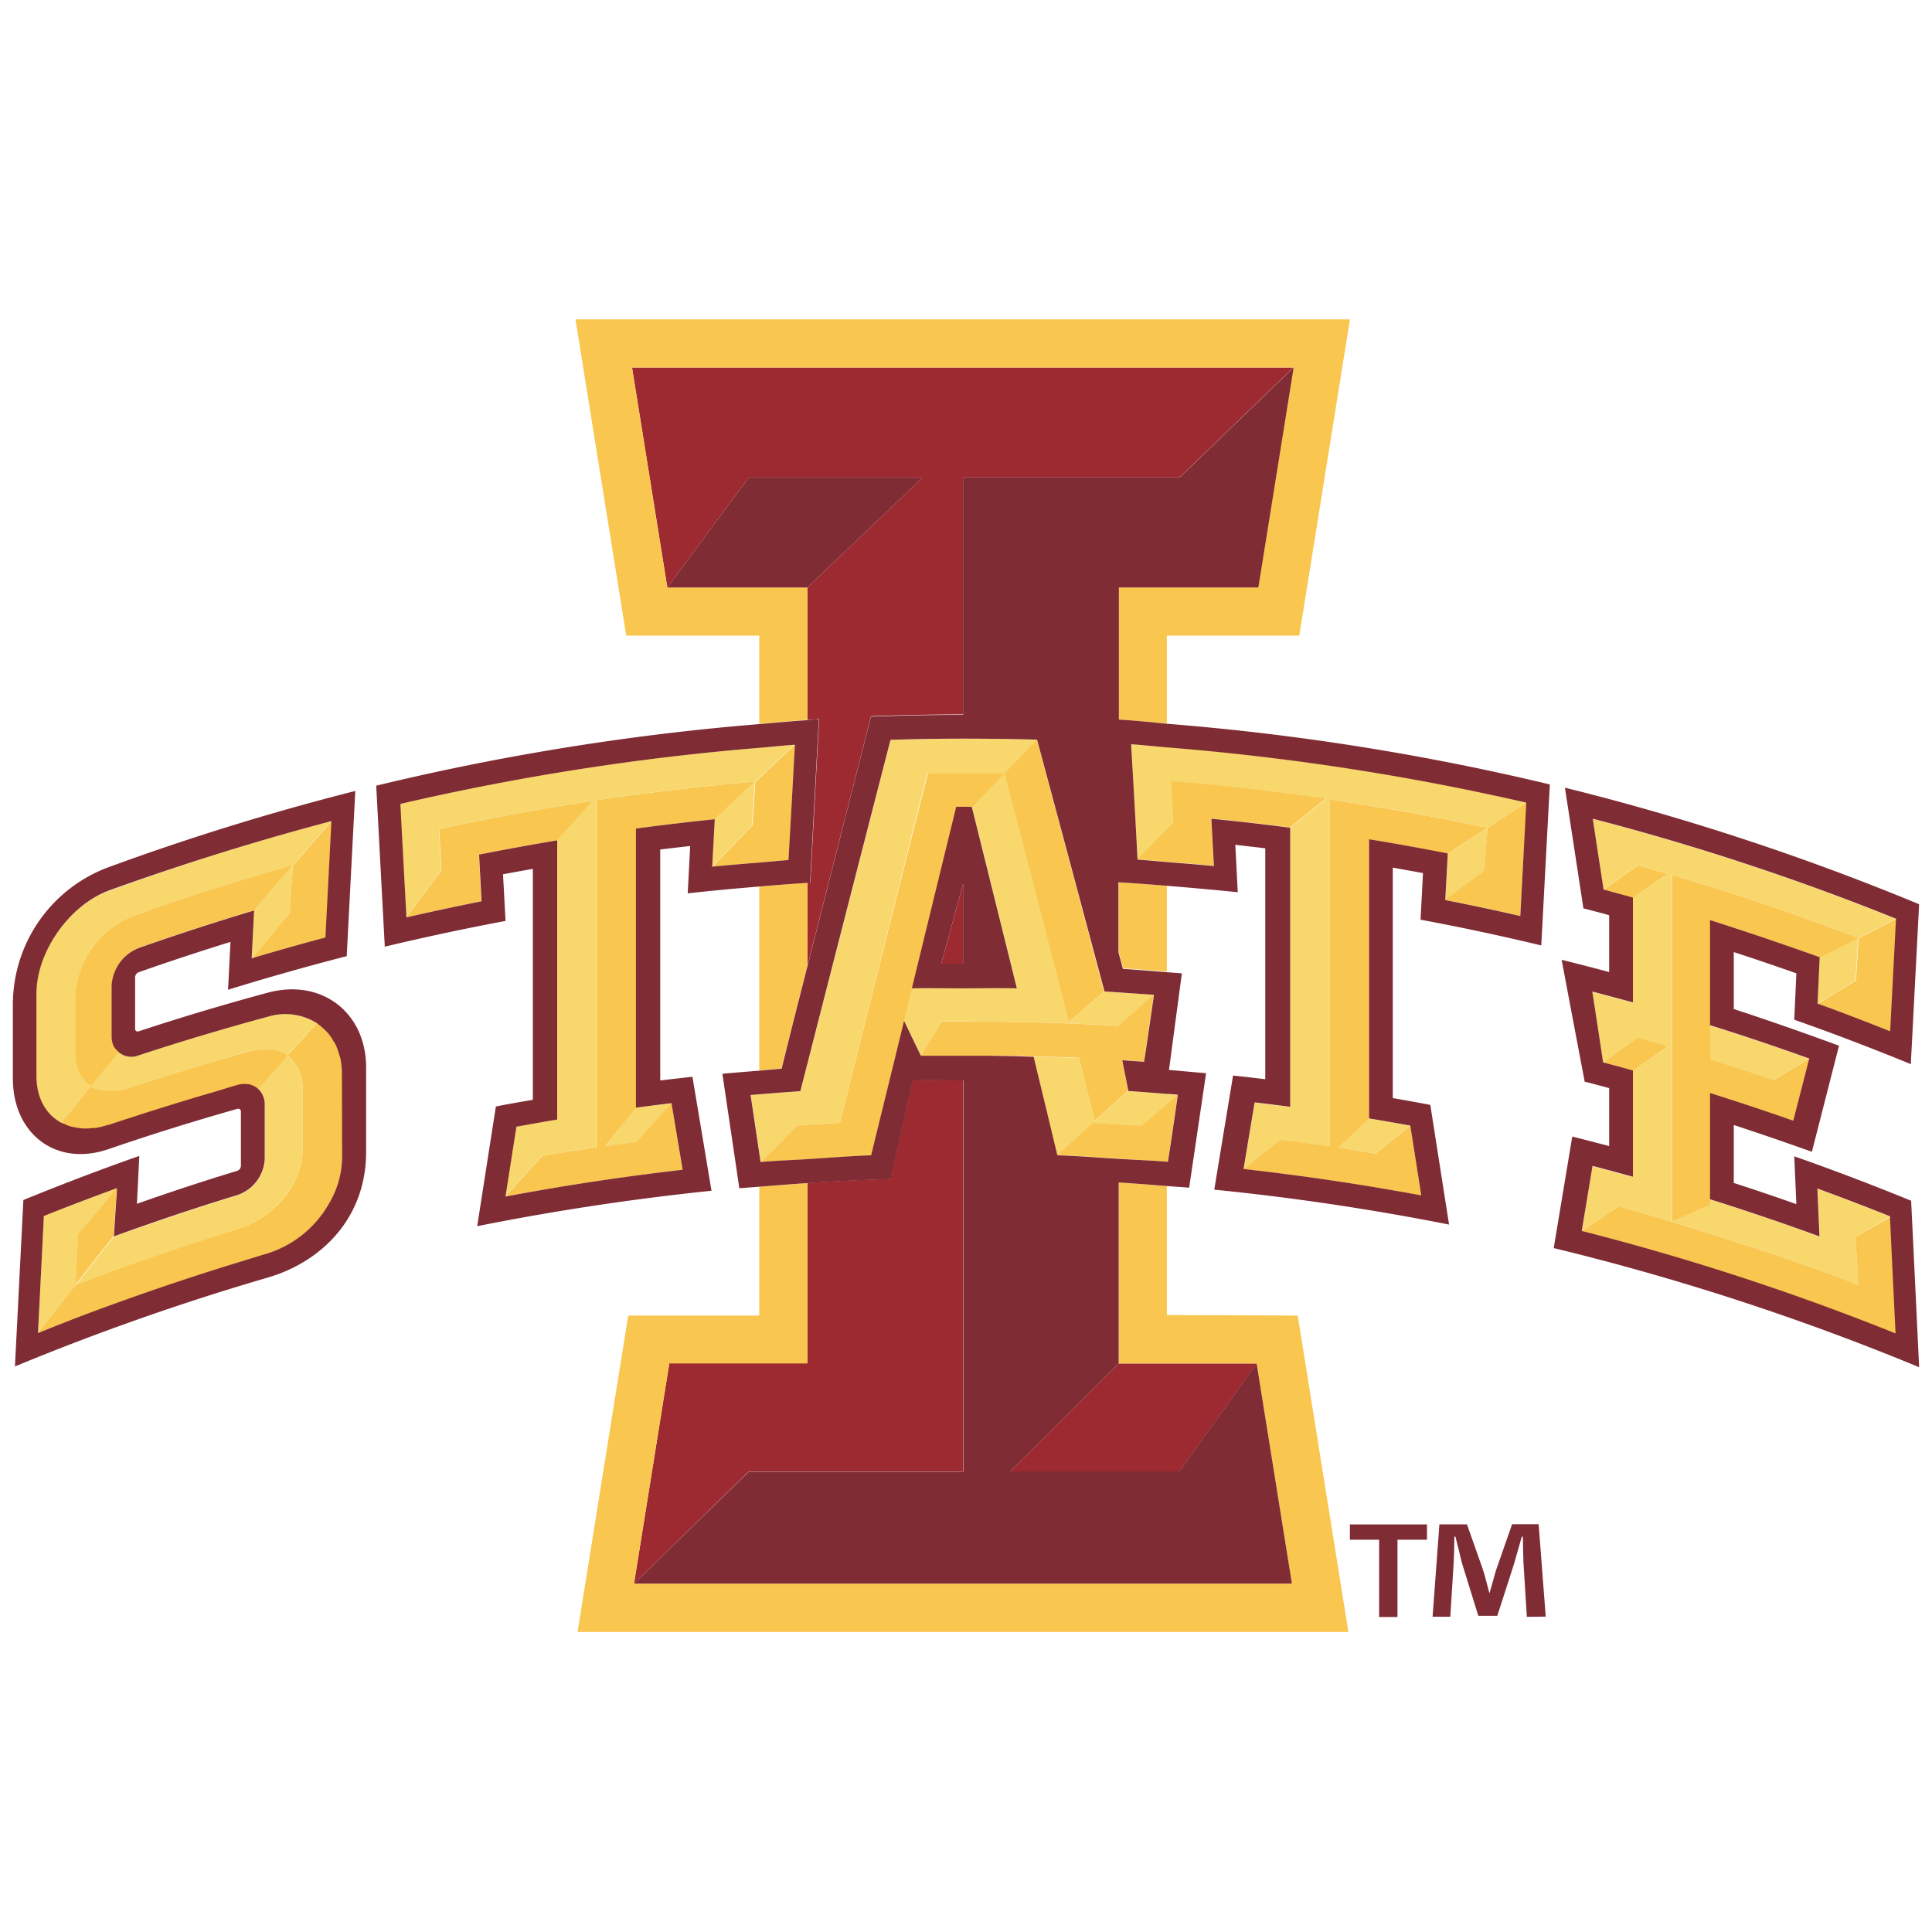
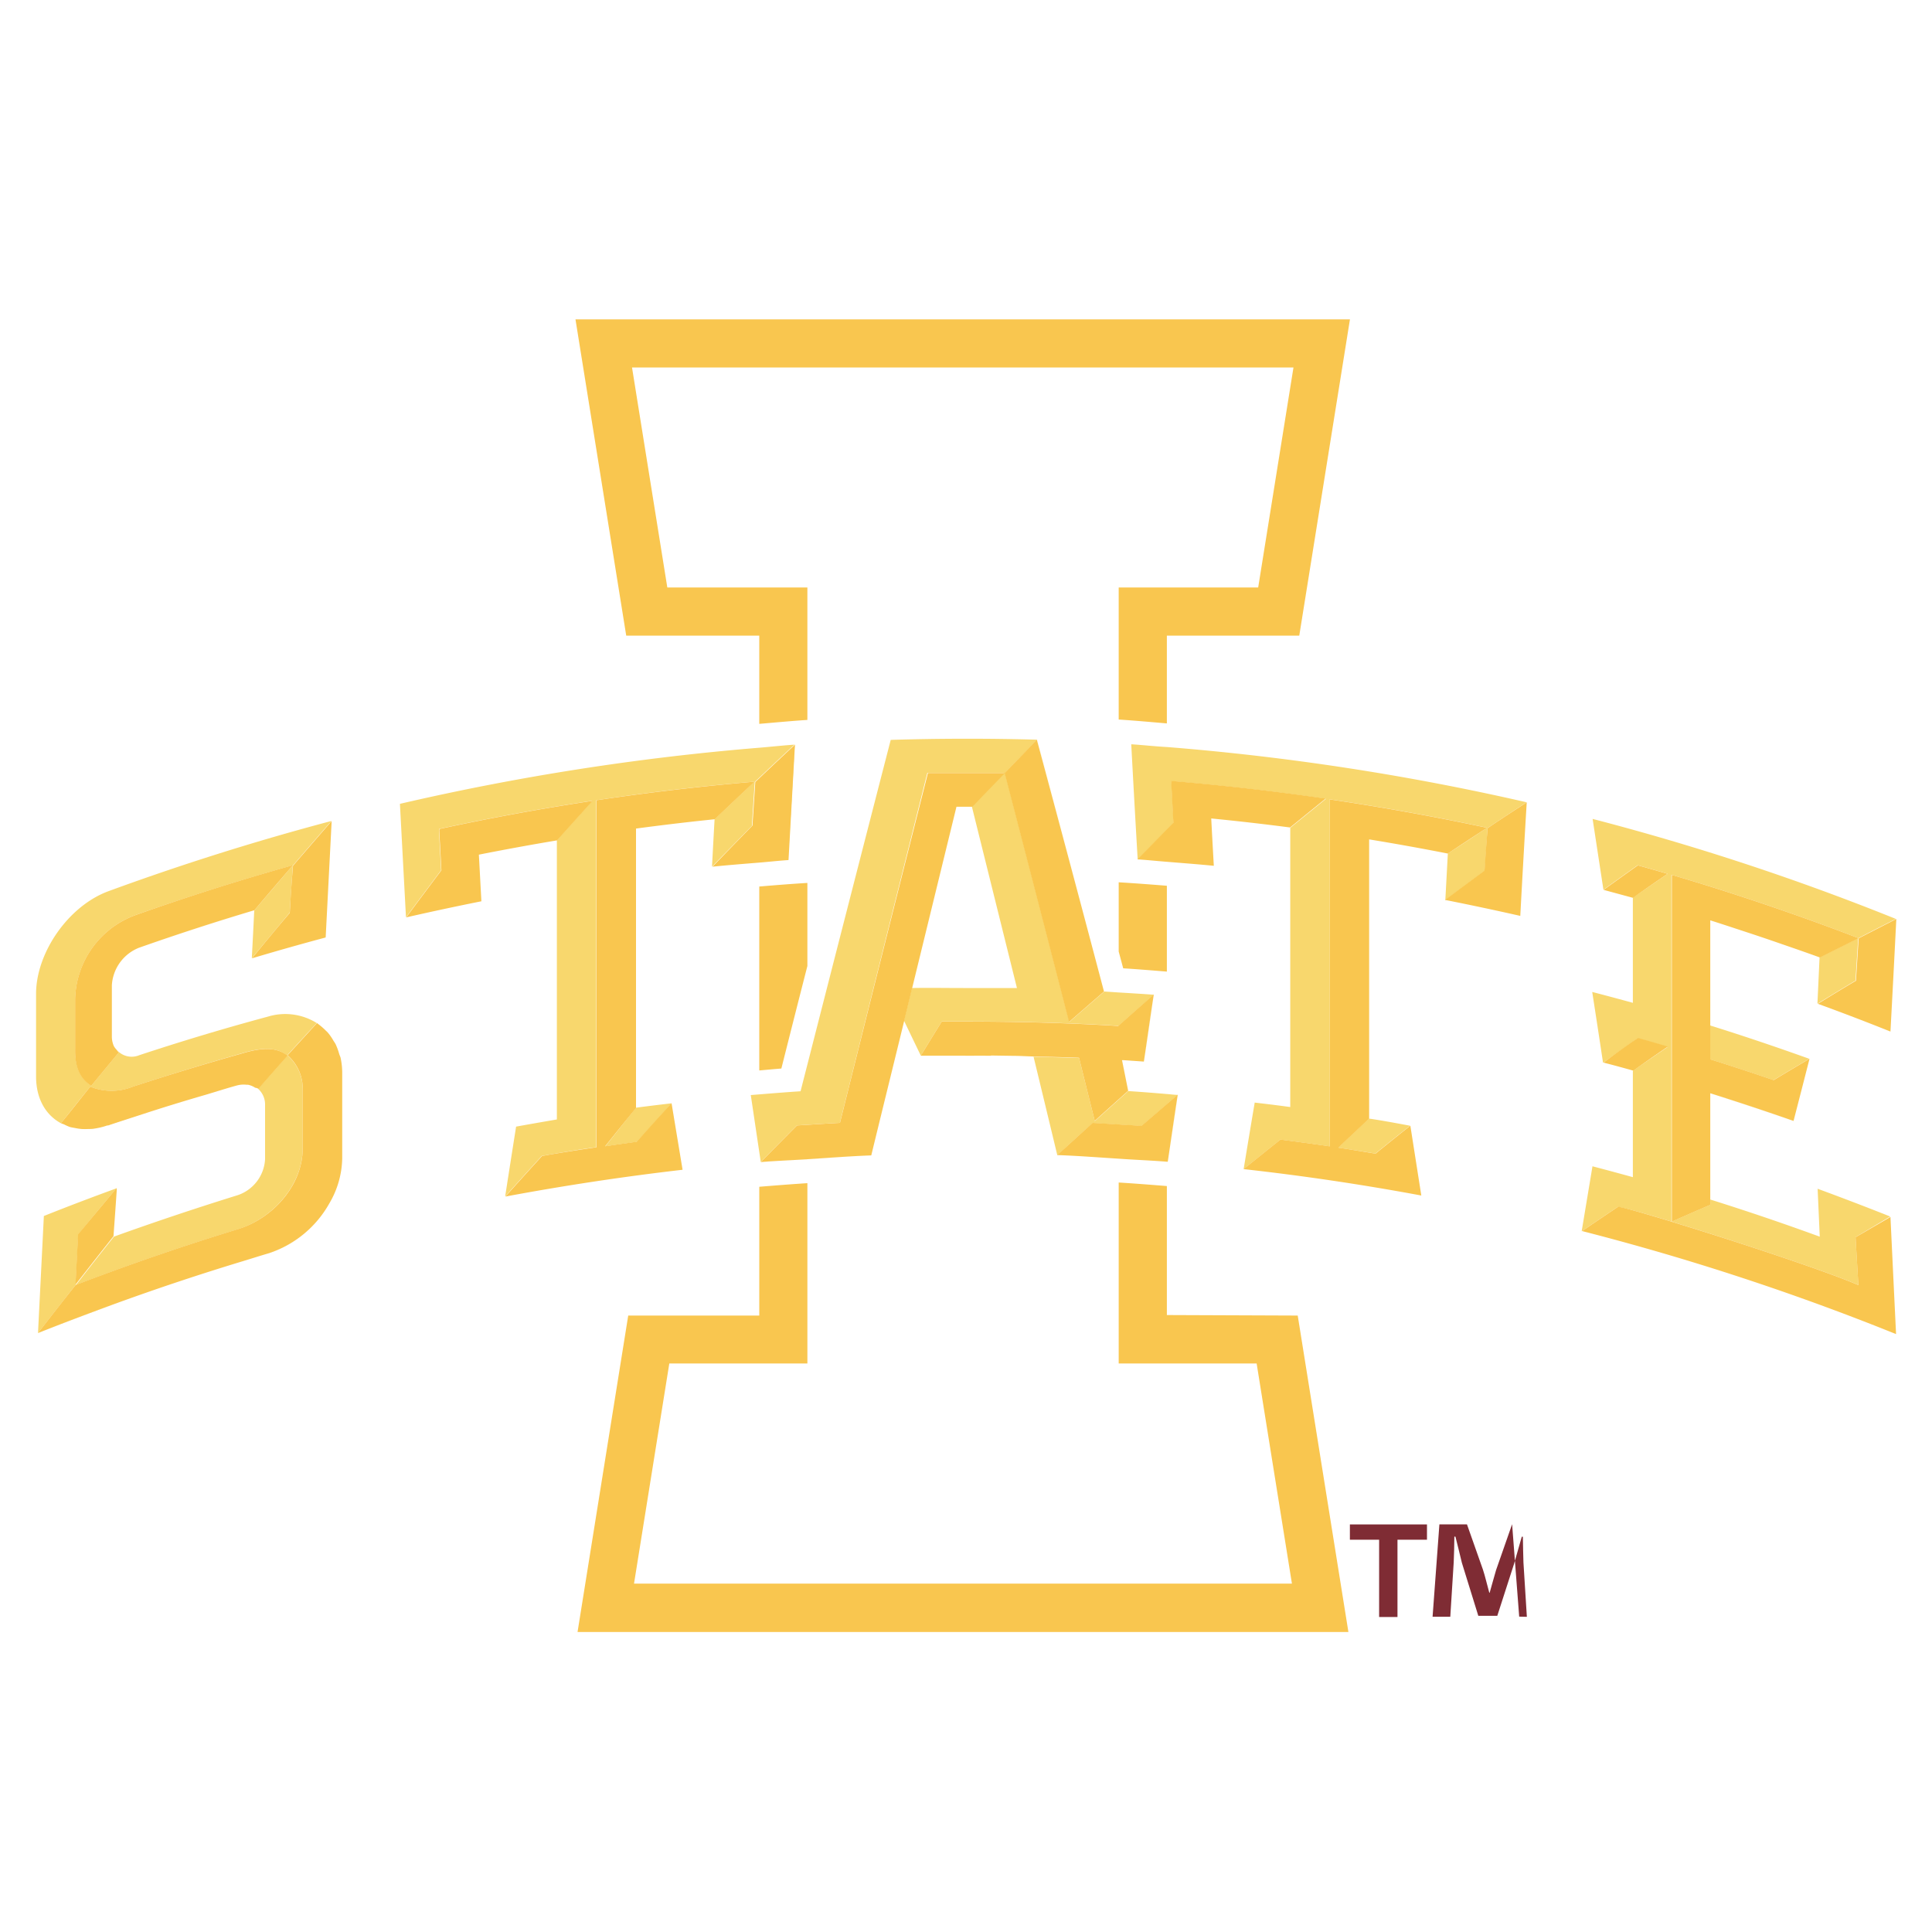
<svg xmlns="http://www.w3.org/2000/svg" viewBox="0 0 300 300">
  <defs>
    <style>.cls-1{fill:none;}.cls-2{fill:#9d2931;}.cls-3{fill:#f8d76d;}.cls-4{fill:#f9c64f;}.cls-5{fill:#7f2c34;}</style>
  </defs>
  <title>iowa-state-cyclones</title>
  <g id="Layer_2" data-name="Layer 2">
    <g id="Layer_19" data-name="Layer 19">
      <rect class="cls-1" width="300" height="300" />
-       <path class="cls-2" d="M156.88,228.48h26.27l12-16.76H173.71Zm43.73,17.42h0l-5.48-34.18Zm.24-188.84H98.14l5.48,34.16h21.75v20.57c.61,0,1.22-.11,1.82-.15q-.68,12.72-1.36,25.42l-.46,0V150c3.3-12.95,6.59-25.92,9.88-38.79q7.16-.27,14.29-.28V74.14h33.61ZM125.37,91.22H103.62l12.65-17.08h27Zm24.17,58.42V137.27q-1.68,6.18-3.38,12.38Zm-11.29,33.42q-6.44.19-12.88.62v28H103.93L98.45,245.9h0l17.82-17.42h33.27V167.73c-2.61,0-5.23,0-7.84,0Q140,175.39,138.25,183.06Z" />
      <path class="cls-3" d="M212.56,173.69c-1.59,1.5-3.19,3-4.78,4.52,2.59.38,5.59.88,5.78.92,1.8-1.46,3.6-2.91,5.4-4.33h0C216.83,174.41,214.69,174,212.56,173.69Zm-36.9-58.12q.48,9,1,17.91l4.58-4.67,1-1c-.12-2.15-.22-4.31-.35-6.46a.69.69,0,0,0,.13.11,1,1,0,0,1-.13-.16q12,1,24,2.74l-5.54,4.5q-6.1-.8-12.24-1.4,6.13.6,12.24,1.4v43.36c-1.84-.25-3.69-.48-5.52-.69q-.87,5.16-1.72,10.34c1.91-1.54,3.81-3.07,5.72-4.59,1.91.25,4.92.65,7.65,1.05V124.12q12.27,1.81,24.43,4.41-3,2-6.09,4h0l-.39,7.24h0q3.06-2.29,6.12-4.54c.15-2.21.29-4.43.44-6.65,2-1.33,4-2.66,6.07-4a387.69,387.69,0,0,0-55.83-8.58C179.35,115.9,177.51,115.69,175.66,115.57Zm118.72,91.52a387.57,387.57,0,0,0-48.75-16A387.57,387.57,0,0,1,294.38,207.09Zm-28.84-64.18c1.87.59,3.73,1.21,5.59,1.82-1.86-.61-3.72-1.23-5.59-1.82Zm0,21.58q4.93,1.55,9.85,3.23,2.78-1.68,5.56-3.31c-5.11-1.83-10.25-3.57-15.41-5.18Zm-6,25.2q0-26.94,0-53.86,14.64,4.32,29,9.83c-2,1-4,2-6,3-2-.73-4-1.42-6-2.11,2,.69,4,1.38,6,2.11l-.33,7.19h0c2-1.21,3.94-2.41,5.91-3.58l.42-6.58q2.94-1.53,5.85-3a384.81,384.81,0,0,0-47.09-15.53l1.68,11c1.77-1.28,3.55-2.55,5.32-3.81,1.55.43,3.11.88,4.66,1.33-1.8,1.23-3.61,2.47-5.41,3.72v16.32q-3.15-.87-6.31-1.69.85,5.48,1.68,11,2.69-1.92,5.38-3.8c1.55.43,3.11.88,4.66,1.34-1.8,1.22-3.61,2.46-5.41,3.71v16.51q-3.14-.87-6.27-1.69l-1.68,10.1q2.81-1.92,5.61-3.79C252.31,187.54,255.48,188.45,259.56,189.69Zm6-19.93q6.49,2,12.93,4.3c-4.28-1.51-8.6-2.94-12.93-4.3Zm16.7,14.83.33,7.44q-8.46-3.09-17-5.77v.82q-3,1.29-6,2.62c9.48,2.89,23.92,7.64,29,9.84q-.22-3.72-.44-7.43l5.38-3.21Q287.9,186.67,282.24,184.59ZM181.19,169.88c-2-.17-4-.33-6-.46h0l-1.47,1.32c-1.24,1.11-2.48,2.22-3.72,3.35q-1.22-4.91-2.44-9.8c-2.35-.1-4.71-.14-7.07-.2q1.85,7.64,3.69,15.3c1.83-1.69,3.67-3.36,5.49-5,1.35.07,2.7.16,4.05.24,1.18.08,2.36.13,3.54.22l3.94-3.38,1.69-1.45C182.32,170,181.75,169.92,181.19,169.88Zm.14,10.52c.52-3.47,1-6.93,1.55-10.4h0C182.37,173.47,181.85,176.93,181.33,180.4Zm-7.11-15.74c.28,1.33.54,2.67.81,4-.27-1.33-.53-2.67-.8-4Zm.22,0,3.18.22c.52-3.47,1-6.95,1.54-10.42-.52,3.47-1,6.95-1.54,10.42Zm-.73-5.37c1.81-1.62,3.64-3.23,5.45-4.83-1.81-.13-3.63-.24-5.45-.35l-2.23-.15q-2.72,2.34-5.43,4.72-5-19.38-10-38.64l5-5.18q5.25,19.48,10.48,39.1-5.23-19.62-10.47-39.1-5.74-.16-11.47-.15t-11.28.18q-6.45,25-12.89,50.22c-.37,1.45-.74,2.88-1.11,4.34-2.13.14-4.24.31-6.36.48l-1.37.11c.46,3.06.91,6.12,1.37,9.18l.18,1.22c2.43-.2,4.86-.29,7.29-.44,3.3-.21,6.59-.48,9.88-.6-3.29.12-6.58.38-9.88.59-2.43.16-4.86.25-7.29.44,1.87-1.9,3.75-3.8,5.62-5.68l1.67-.1q2.5-.16,5-.3Q137.21,147.07,144,120c1.83,0,3.67,0,5.5,0,2.16,0,4.31,0,6.47,0-1.69,1.73-3.37,3.48-5.06,5.24h0l7,28.18c-2.79,0-5.57,0-8.36,0s-5.3-.05-7.95,0l-1.23,5.06c.86,1.81,1.74,3.62,2.61,5.43,1.09-1.77,2.17-3.54,3.26-5.3,1.11,0,2.21,0,3.31,0,8,0,16.08.19,24.1.68ZM74.36,132.71l.39,7.24-.39-7.24ZM98.76,172Q96.36,175,94,178c2.59-.38,4.69-.66,4.88-.68q2.72-3,5.43-6h0Q101.52,171.64,98.76,172Zm18-43.81q.21-3.39.44-6.78l.66-.61q2.75-2.61,5.5-5.17c-1.84.12-3.67.33-5.5.48a386.61,386.61,0,0,0-55.76,8.71q.47,8.82.94,17.62,2.73-3.67,5.46-7.31-.18-3.18-.34-6.35l.11.07-.11-.13q11.86-2.56,23.84-4.38c-1.85,2-3.68,4.08-5.53,6.14v43.35c-2.12.36-4.22.73-6.33,1.11q-.86,5.43-1.7,10.85c1.89-2.11,3.79-4.21,5.68-6.29,1.9-.33,5.74-1,8.47-1.37V124.26q12.23-1.85,24.53-2.88-3.07,2.9-6.17,5.83-6.12.63-12.23,1.45,6.1-.82,12.24-1.45c-.14,2.46-.27,4.91-.4,7.37Q113.69,131.37,116.8,128.2Zm6.6-12.56h0l-1,17.91Q122.92,124.58,123.4,115.64Zm-86.57,52.8c-1.61.46-3.22,1-4.83,1.44,1.61-.48,3.22-1,4.83-1.44h0Zm-20,6.25a.5.5,0,0,1-.13,0,.5.5,0,0,0,.13,0c1.8-.61,3.61-1.18,5.41-1.77C20.44,173.51,18.63,174.08,16.83,174.69ZM5.9,207c3.77-1.51,7.56-2.94,11.36-4.33C13.46,204,9.67,205.46,5.9,207Zm-.3-52.65v12.8c0,3.49,1.52,6,3.87,7.27,1.52-1.9,3-3.8,4.55-5.68a8.77,8.77,0,0,0,6.61,0Q29,166,37.42,163.6c3.53-1.07,5.52-.94,7.2.3q-2.28,2.58-4.55,5.17L40,169a3.27,3.27,0,0,1,1.16,2.61V180a6.25,6.25,0,0,1-4.26,5.59q-9.66,3-19.2,6.43c.15-2.34.31-4.7.47-7.05q-.24,3.53-.47,7.05-3,3.74-5.9,7.51,12.48-4.78,25.18-8.66C42.47,189.12,47,183.93,47,178.3v-9a6.83,6.83,0,0,0-2.39-5.44c1.53-1.69,3.05-3.36,4.58-5a9.24,9.24,0,0,0-7.59-1q-10.09,2.72-20,6a3.05,3.05,0,0,1-3.49-.86,2.88,2.88,0,0,0,.33.43q-2.13,2.56-4.25,5.15c-1.73-1.08-2.52-2.88-2.52-5.63v-7.79A14.26,14.26,0,0,1,21,142.11q12.15-4.29,24.48-7.75c-2,2.32-4,4.66-6,7q-9,2.69-17.93,5.83,8.92-3.15,17.93-5.83-.18,3.7-.38,7.43c2-2.38,3.92-4.72,5.88-7.06.16-2.44.33-4.89.49-7.32q3-3.5,6-6.93Q34,132.1,16.85,138.38C10.62,140.67,5.6,147.93,5.6,154.33Zm12.55,30.15h0q-5.7,2.07-11.34,4.32Q6.36,197.9,5.9,207q2.92-3.76,5.85-7.49c.13-2.61.27-5.2.4-7.81Q15.14,188,18.15,184.48Zm23.43,10.15c-1.25.37-2.5.77-3.75,1.15,1.25-.38,2.5-.78,3.76-1.15a16.79,16.79,0,0,0,9.55-7.79A16.78,16.78,0,0,1,41.58,194.63Zm-2.5-45.82q5.72-1.71,11.45-3.24-5.74,1.53-11.45,3.24Z" />
      <path class="cls-4" d="M18.12,184.92l0-.44h0q-3,3.57-6,7.19c-.13,2.61-.27,5.2-.4,7.81q2.94-3.78,5.9-7.51Q17.88,188.45,18.12,184.92ZM45,141.75c-2,2.34-3.92,4.68-5.88,7.06h0q5.72-1.71,11.45-3.24l.93-18.07q-3,3.44-6,6.93C45.29,136.86,45.12,139.31,45,141.75Zm90.29,37.66c1.7-7,3.41-13.91,5.11-20.88l1.23-5.06c2.3-9.41,4.6-18.84,6.89-28.2H151c1.69-1.76,3.37-3.51,5.06-5.24-2.16,0-4.31,0-6.47,0-1.83,0-3.67,0-5.5,0q-6.84,27-13.66,54.33-2.5.13-5,.3l-1.67.1c-1.87,1.88-3.75,3.78-5.62,5.68,2.43-.19,4.86-.28,7.29-.44C128.67,179.79,132,179.53,135.25,179.41Zm152.9-27.12c-2,1.17-3.94,2.37-5.91,3.58h0q5.65,2.06,11.27,4.31.47-8.75.91-17.48-2.91,1.49-5.85,3Zm-274,16.3q2.12-2.58,4.25-5.15a2.88,2.88,0,0,1-.33-.43,2.75,2.75,0,0,1-.43-.57,3.68,3.68,0,0,1-.31-1.5V153a6.68,6.68,0,0,1,4.2-5.83q8.92-3.15,17.93-5.83c2-2.36,4-4.7,6-7Q33.12,137.81,21,142.11a14.26,14.26,0,0,0-9.34,13.06V163C11.63,165.71,12.42,167.51,14.15,168.59ZM10.86,175c.26.07.53.11.8.16a8.35,8.35,0,0,0,1,.15,9.51,9.51,0,0,0,1.06,0c.31,0,.61,0,.94-.06a11.18,11.18,0,0,0,2-.49.5.5,0,0,0,.13,0c1.8-.61,3.61-1.18,5.41-1.77q4.88-1.59,9.76-3c1.61-.48,3.22-1,4.83-1.44h0a4,4,0,0,1,1.51-.11h.21a3.14,3.14,0,0,1,1.11.46A2,2,0,0,1,40,169l.12.08q2.26-2.59,4.55-5.17c-1.68-1.24-3.67-1.37-7.2-.3Q29,166,20.63,168.73a8.77,8.77,0,0,1-6.61,0c-1.52,1.88-3,3.78-4.55,5.68l0,0c.15.08.33.12.49.19A6.93,6.93,0,0,0,10.86,175Zm277.27,17.12q.21,3.7.44,7.43c-5.06-2.2-19.5-6.95-29-9.84q3-1.33,6-2.62V169.76c4.33,1.36,8.65,2.79,12.93,4.3q1.25-4.83,2.48-9.65-2.79,1.64-5.56,3.31-4.92-1.68-9.85-3.23V142.91c1.87.59,3.73,1.21,5.59,1.82s3.63,1.21,5.44,1.84c2,.69,4,1.38,6,2.11,2-1,4-2,6-3q-14.35-5.5-29-9.83,0,26.92,0,53.86c-4.08-1.24-7.25-2.15-8.32-2.34q-2.81,1.88-5.61,3.79a387.57,387.57,0,0,1,48.75,16q-.44-9.09-.87-18.19ZM52.66,163.62a9.74,9.74,0,0,0-.55-1.49c-.1-.2-.23-.36-.34-.54a8,8,0,0,0-.84-1.22c-.13-.16-.3-.29-.44-.44A10.7,10.7,0,0,0,49.4,159l-.17-.14,0,0c-1.53,1.66-3.05,3.33-4.58,5A6.83,6.83,0,0,1,47,169.35v9c0,5.63-4.54,10.82-10.08,12.52q-12.69,3.88-25.18,8.66Q8.83,203.2,5.9,207h0c3.77-1.52,7.56-2.94,11.36-4.33q10.22-3.74,20.57-6.87c1.25-.38,2.5-.78,3.75-1.15a16.78,16.78,0,0,0,9.56-7.79,14.21,14.21,0,0,0,2-7V166.59a11.32,11.32,0,0,0-.26-2.37C52.81,164,52.72,163.83,52.66,163.62Zm128.53,16.77h.14c.52-3.47,1-6.93,1.55-10.4h0l-1.69,1.45-3.94,3.38c-1.18-.09-2.36-.14-3.54-.22-1.35-.08-2.7-.17-4.05-.24-1.82,1.66-3.66,3.33-5.49,5,3.18.11,6.36.36,9.54.56C176.2,180.1,178.7,180.19,181.19,180.39ZM219,174.8c-1.8,1.42-3.6,2.87-5.4,4.33-.19,0-3.19-.54-5.78-.92,1.59-1.52,3.19-3,4.78-4.52V130.34c4.09.67,8.15,1.4,12.22,2.2h0q3-2,6.09-4-12.15-2.59-24.43-4.41V178c-2.73-.4-5.74-.8-7.65-1.05-1.91,1.52-3.81,3.05-5.72,4.59q13.85,1.54,27.59,4.1-.85-5.41-1.7-10.84ZM205.85,124q-12-1.74-24-2.74a1,1,0,0,0,.13.16.69.69,0,0,1-.13-.11c.13,2.15.23,4.31.35,6.46l-1,1-4.58,4.67c1.53.1,3.06.26,4.58.38,2.43.2,4.85.38,7.28.62q-.21-3.67-.4-7.35,6.13.6,12.24,1.4Zm-80.48,26V137.1c-2.49.15-5,.35-7.47.56v28.56c1.14-.1,2.28-.21,3.43-.3C122.67,160.6,124,155.34,125.37,150Zm55.82,54.2V184.17c-2.49-.2-5-.4-7.48-.55v28.1h21.42l5.48,34.18H98.45l5.48-34.18h21.44v-28c-2.49.16-5,.36-7.47.56v20H97.55l-7.87,49.14h119.7l-7.87-49.14Zm-27.33-40.3,3.37.05c1.09,0,2.17.07,3.25.1,2.36.06,4.72.1,7.07.2q1.22,4.91,2.44,9.8c1.24-1.13,2.48-2.24,3.72-3.35l1.47-1.32h0l-.15-.76c-.27-1.33-.53-2.67-.81-4h.22l3.18.22c.52-3.47,1-6.95,1.54-10.42-1.81,1.6-3.64,3.21-5.45,4.83l-.07.06c-8-.49-16.06-.69-24.1-.68-1.1,0-2.2,0-3.31,0-1.09,1.76-2.17,3.53-3.26,5.3,2.19,0,4.38,0,6.57,0C151,163.94,152.42,163.92,153.86,163.94Zm27.33-26.36c-2.49-.2-5-.39-7.48-.54v10.75c.23.87.47,1.74.7,2.61,2.26.14,4.52.33,6.78.51Zm49.32-2.34q-3.06,2.25-6.12,4.54h0q5.85,1.16,11.68,2.48.47-8.82,1-17.63c-2,1.3-4.05,2.63-6.07,4C230.8,130.81,230.66,133,230.51,135.24ZM259,162.51c-1.55-.46-3.11-.91-4.66-1.34Q251.63,163,249,165c1.55.4,3.09.82,4.63,1.25C255.38,165,257.19,163.73,259,162.51Zm-98-47.64-5,5.18q5,19.24,10,38.64,2.72-2.38,5.43-4.72Q166.25,134.35,161,114.87ZM74.36,132.71q6.06-1.2,12.15-2.22c1.85-2.06,3.68-4.11,5.53-6.14q-12,1.82-23.84,4.38l.11.13-.11-.07q.17,3.17.34,6.35-2.73,3.63-5.46,7.31,5.82-1.33,11.67-2.5l-.39-7.24Zm48.08.84,1-17.91h0q-2.76,2.56-5.5,5.17l-.66.61q-.22,3.39-.44,6.78-3.1,3.17-6.2,6.38c2.43-.25,4.86-.44,7.3-.64C119.41,133.82,120.92,133.65,122.44,133.55ZM117.9,98.7v13.7c2.49-.21,5-.45,7.47-.61V91.22H103.62L98.14,57.06H200.85l-5.48,34.16H173.71v20.51c2.5.16,5,.39,7.48.6V98.7h20.56l7.87-49.11H89.36L97.24,98.7Zm141.09,37c-1.55-.45-3.11-.9-4.66-1.33-1.77,1.26-3.55,2.53-5.32,3.81l4.57,1.24C255.38,138.12,257.19,136.88,259,135.65ZM104.28,171.31h0q-2.72,2.94-5.43,6c-.19,0-2.29.3-4.88.68q2.39-3,4.79-5.94V128.66q6.1-.82,12.23-1.45,3.09-2.94,6.17-5.83-12.3,1.05-24.53,2.88v53.88c-2.73.41-6.57,1-8.47,1.37-1.89,2.08-3.79,4.18-5.68,6.29q13.69-2.56,27.51-4.16Z" />
-       <path class="cls-5" d="M77,171.81q-1.45,9.28-2.9,18.59,18.08-3.61,36.38-5.5Q109,176,107.52,167.2c-1.65.18-3.31.37-5,.58V131.91q2.32-.28,4.65-.54-.19,3.67-.38,7.35c3.68-.41,7.37-.75,11.07-1.06,2.49-.21,5-.41,7.47-.56l.46,0q.67-12.7,1.36-25.42c-.6,0-1.21.11-1.82.15-2.49.16-5,.4-7.47.61A386.81,386.81,0,0,0,58.42,122q.66,12.51,1.33,25,9.33-2.23,18.75-4l-.39-7.24c1.54-.29,3.08-.57,4.63-.84v35.86Q79.85,171.26,77,171.81Zm-2.61-39.1.39,7.24q-5.85,1.17-11.67,2.5-.48-8.8-.94-17.62a386.61,386.61,0,0,1,55.76-8.71c1.83-.15,3.66-.36,5.5-.48h0q-.48,8.94-1,17.91c-1.52.1-3,.27-4.54.39-2.44.2-4.87.39-7.3.64.13-2.46.26-4.91.4-7.37q-6.14.63-12.24,1.45V172q2.76-.37,5.52-.7h0L106,181.64q-13.8,1.58-27.51,4.16.85-5.43,1.7-10.85c2.11-.38,4.21-.75,6.33-1.11V130.49Q80.42,131.51,74.36,132.71Zm99.35-21V91.22h21.66l5.48-34.16-17.7,17.08H149.54V111q-7.14,0-14.29.28c-3.29,12.87-6.58,25.84-9.88,38.79-1.35,5.3-2.7,10.56-4,15.88-1.15.09-2.29.2-3.43.3-1.93.16-3.85.3-5.77.49q1.32,8.88,2.63,17.77l3.14-.24c2.49-.2,5-.4,7.47-.56q6.44-.42,12.88-.62,1.73-7.68,3.45-15.32c2.61-.06,5.23,0,7.84,0v60.75H116.27L98.45,245.9H200.61l-5.48-34.18-12,16.76H156.88l16.83-16.76v-28.1c2.5.15,5,.35,7.48.55,1.15.09,2.31.15,3.46.26q1.32-8.9,2.63-17.78l-5.76-.51,2-15-2.37-.18c-2.26-.18-4.52-.37-6.78-.51-.23-.87-.47-1.74-.7-2.61V137c2.5.15,5,.34,7.48.54q5.53.45,11.05,1-.19-3.68-.38-7.36l4.65.54v35.86c-1.65-.2-3.31-.39-5-.57q-1.46,8.85-2.92,17.72,18.31,1.83,36.46,5.42-1.46-9.3-2.91-18.58-2.91-.56-5.83-1.06V134.72l4.69.85c-.12,2.41-.25,4.83-.38,7.24q9.4,1.75,18.75,4,.66-12.51,1.33-25a386,386,0,0,0-59.54-9.43C178.7,112.12,176.21,111.89,173.71,111.73Zm5.45,42.74c-.51,3.47-1,6.95-1.54,10.42l-3.18-.22h-.21c.27,1.33.53,2.67.8,4l.15.76h0c2,.13,4,.29,6,.46.56,0,1.13.07,1.69.12h0c-.51,3.47-1,6.93-1.55,10.4h-.14c-2.49-.2-5-.29-7.48-.44-3.18-.2-6.36-.45-9.54-.56q-1.84-7.66-3.69-15.3c-1.08,0-2.16-.08-3.25-.1l-3.37-.05c-1.44,0-2.88,0-4.32,0-2.19,0-4.38,0-6.57,0-.87-1.81-1.75-3.62-2.61-5.43-1.7,7-3.41,13.89-5.11,20.88-3.29.12-6.58.39-9.88.6-2.43.15-4.86.24-7.29.44l-.18-1.22c-.46-3.06-.91-6.12-1.37-9.18l1.37-.11c2.12-.17,4.23-.34,6.36-.48.37-1.46.74-2.89,1.11-4.34q6.44-25.22,12.89-50.22,5.64-.18,11.28-.18t11.47.15q5.24,19.48,10.47,39.1l2.23.15C175.53,154.23,177.35,154.34,179.16,154.47Zm56.91-12.21q-5.82-1.32-11.68-2.48h0l.39-7.24c-4.07-.8-8.13-1.53-12.22-2.2v43.35c2.13.35,4.27.72,6.4,1.11h0q.85,5.41,1.7,10.84-13.74-2.55-27.59-4.1.85-5.17,1.72-10.34c1.83.21,3.68.44,5.52.69V128.53q-6.1-.8-12.24-1.4.19,3.68.4,7.35c-2.43-.24-4.85-.42-7.28-.62-1.52-.12-3.05-.28-4.58-.38q-.47-9-1-17.91c1.85.12,3.69.33,5.53.48A387.69,387.69,0,0,1,237,124.63Q236.54,133.45,236.07,142.26ZM41.6,154.14q-10.1,2.72-20.06,6a.4.4,0,0,1-.56-.4v-8a.88.88,0,0,1,.55-.77q7.11-2.5,14.26-4.71c-.13,2.48-.25,5-.38,7.43q9.15-2.83,18.43-5.22.66-12.82,1.33-25.65a388.43,388.43,0,0,0-38.32,11.84A22.75,22.75,0,0,0,2,155.8v11.69c0,8.48,6.61,13.76,14.84,10.95q9.93-3.41,20-6.25a.42.42,0,0,1,.57.42v8.44a.85.85,0,0,1-.56.75q-7.83,2.38-15.59,5.13.19-3.72.37-7.44-9.06,3.19-18,6.85L2.32,212.18a385.1,385.1,0,0,1,39.26-13.8c8.39-2.45,15.27-9.28,15.27-19.5V165.74C56.85,157.28,50,151.89,41.6,154.14Zm11.52,25.69a14.21,14.21,0,0,1-2,7,16.79,16.79,0,0,1-9.55,7.79c-1.26.37-2.51.77-3.76,1.15q-10.35,3.15-20.57,6.87C13.46,204,9.67,205.47,5.9,207h0q.46-9.09.91-18.18,5.64-2.25,11.34-4.32h0l0,.44c-.16,2.35-.32,4.71-.47,7.05q9.54-3.47,19.2-6.43A6.25,6.25,0,0,0,41.11,180V171.6A3.27,3.27,0,0,0,40,169a2,2,0,0,0-.28-.19,3.14,3.14,0,0,0-1.11-.46h-.21a4,4,0,0,0-1.51.11h0c-1.62.46-3.23,1-4.84,1.44q-4.89,1.45-9.76,3c-1.8.59-3.61,1.16-5.41,1.77a.5.5,0,0,1-.13,0,11.18,11.18,0,0,1-2,.49c-.33,0-.63,0-.94.06a9.51,9.51,0,0,1-1.06,0,8.35,8.35,0,0,1-1-.15c-.27-.05-.54-.09-.8-.16a6.93,6.93,0,0,1-.93-.37c-.16-.07-.34-.11-.49-.19l0,0c-2.35-1.27-3.87-3.78-3.87-7.27v-12.8c0-6.4,5-13.66,11.25-16Q34,132.11,51.46,127.5l-.93,18.07q-5.74,1.53-11.45,3.24h0q.2-3.72.38-7.43-9,2.69-17.93,5.83a6.68,6.68,0,0,0-4.2,5.83v7.9a3.68,3.68,0,0,0,.31,1.5,2.75,2.75,0,0,0,.43.57,3.05,3.05,0,0,0,3.49.86q9.95-3.27,20.05-6a9.24,9.24,0,0,1,7.59,1l0,0,.17.14a10.7,10.7,0,0,1,1.09.93c.14.15.31.28.44.44a8,8,0,0,1,.84,1.22c.11.18.24.34.34.54a9.74,9.74,0,0,1,.55,1.49c.06.21.15.39.2.6a11.32,11.32,0,0,1,.26,2.37ZM143.27,74.14h-27L103.62,91.22h21.75Zm6.27,51.13h-1.06c-2.29,9.36-4.59,18.79-6.89,28.2,2.65-.06,5.3,0,7.95,0s5.57-.06,8.36,0l-7-28.18Zm0,24.37h-3.38q1.69-6.21,3.38-12.38Zm129.07,29.91.33,7.43q-4.83-1.71-9.72-3.29v-9q6.09,2,12.13,4.16,2.11-8.25,4.21-16.47-8.12-3-16.34-5.7v-8.84q4.89,1.59,9.72,3.3l-.33,7.2q9.12,3.21,18.1,6.9L298,140.41a386.3,386.3,0,0,0-55-18.1q1.44,9.36,2.87,18.74c1.35.35,2.69.69,4,1.06v8.83c-2.46-.66-4.91-1.29-7.38-1.9q1.78,9.45,3.58,18.92c1.27.32,2.53.66,3.8,1v9c-1.91-.5-3.82-1-5.73-1.47q-1.44,8.64-2.88,17.31A386.25,386.25,0,0,1,298,212.3q-.61-12.93-1.24-25.85Q287.74,182.76,278.61,179.55Zm-33,11.59,1.68-10.1q3.13.83,6.27,1.69V166.22c-1.54-.43-3.08-.85-4.63-1.25q-.82-5.49-1.68-11,3.16.83,6.31,1.69V139.37L249,138.13l-1.68-11a384.81,384.81,0,0,1,47.09,15.53q-.45,8.73-.91,17.48-5.61-2.25-11.27-4.31h0l.33-7.19c-2-.73-4-1.42-6-2.11q-2.71-.94-5.44-1.84c-1.86-.61-3.72-1.23-5.59-1.82v16.32c5.16,1.61,10.3,3.35,15.41,5.18q-1.24,4.82-2.48,9.65-6.44-2.26-12.93-4.3v16.5q8.56,2.69,17,5.77l-.33-7.44q5.65,2.07,11.27,4.31.42,9.09.87,18.19A387.57,387.57,0,0,0,245.63,191.14Z" />
-       <path class="cls-5" d="M221.58,236.71v2.38H217v12h-2.85v-12h-4.54v-2.38Zm15.51,14.35-.53-8.44c-.05-1.11-.05-2.48-.09-4h-.17c-.37,1.28-.84,3-1.22,4.28l-2.58,8h-2.95L227,242.67c-.26-1.06-.67-2.78-1-4.06h-.17c0,1.32-.05,2.69-.1,4l-.53,8.44h-2.75l1.06-14.35h4.28l2.47,7c.37,1.11.59,2.17,1,3.63h.05c.37-1.26.69-2.52,1-3.53l2.49-7.12h4.12l1.1,14.35Z" />
+       <path class="cls-5" d="M221.58,236.71v2.38H217v12h-2.85v-12h-4.54v-2.38Zm15.51,14.35-.53-8.44c-.05-1.11-.05-2.48-.09-4h-.17c-.37,1.28-.84,3-1.22,4.28l-2.58,8h-2.95L227,242.67c-.26-1.06-.67-2.78-1-4.06h-.17c0,1.32-.05,2.69-.1,4l-.53,8.44h-2.75l1.06-14.35h4.28l2.47,7c.37,1.11.59,2.17,1,3.63h.05c.37-1.26.69-2.52,1-3.53l2.49-7.12l1.1,14.35Z" />
    </g>
  </g>
</svg>